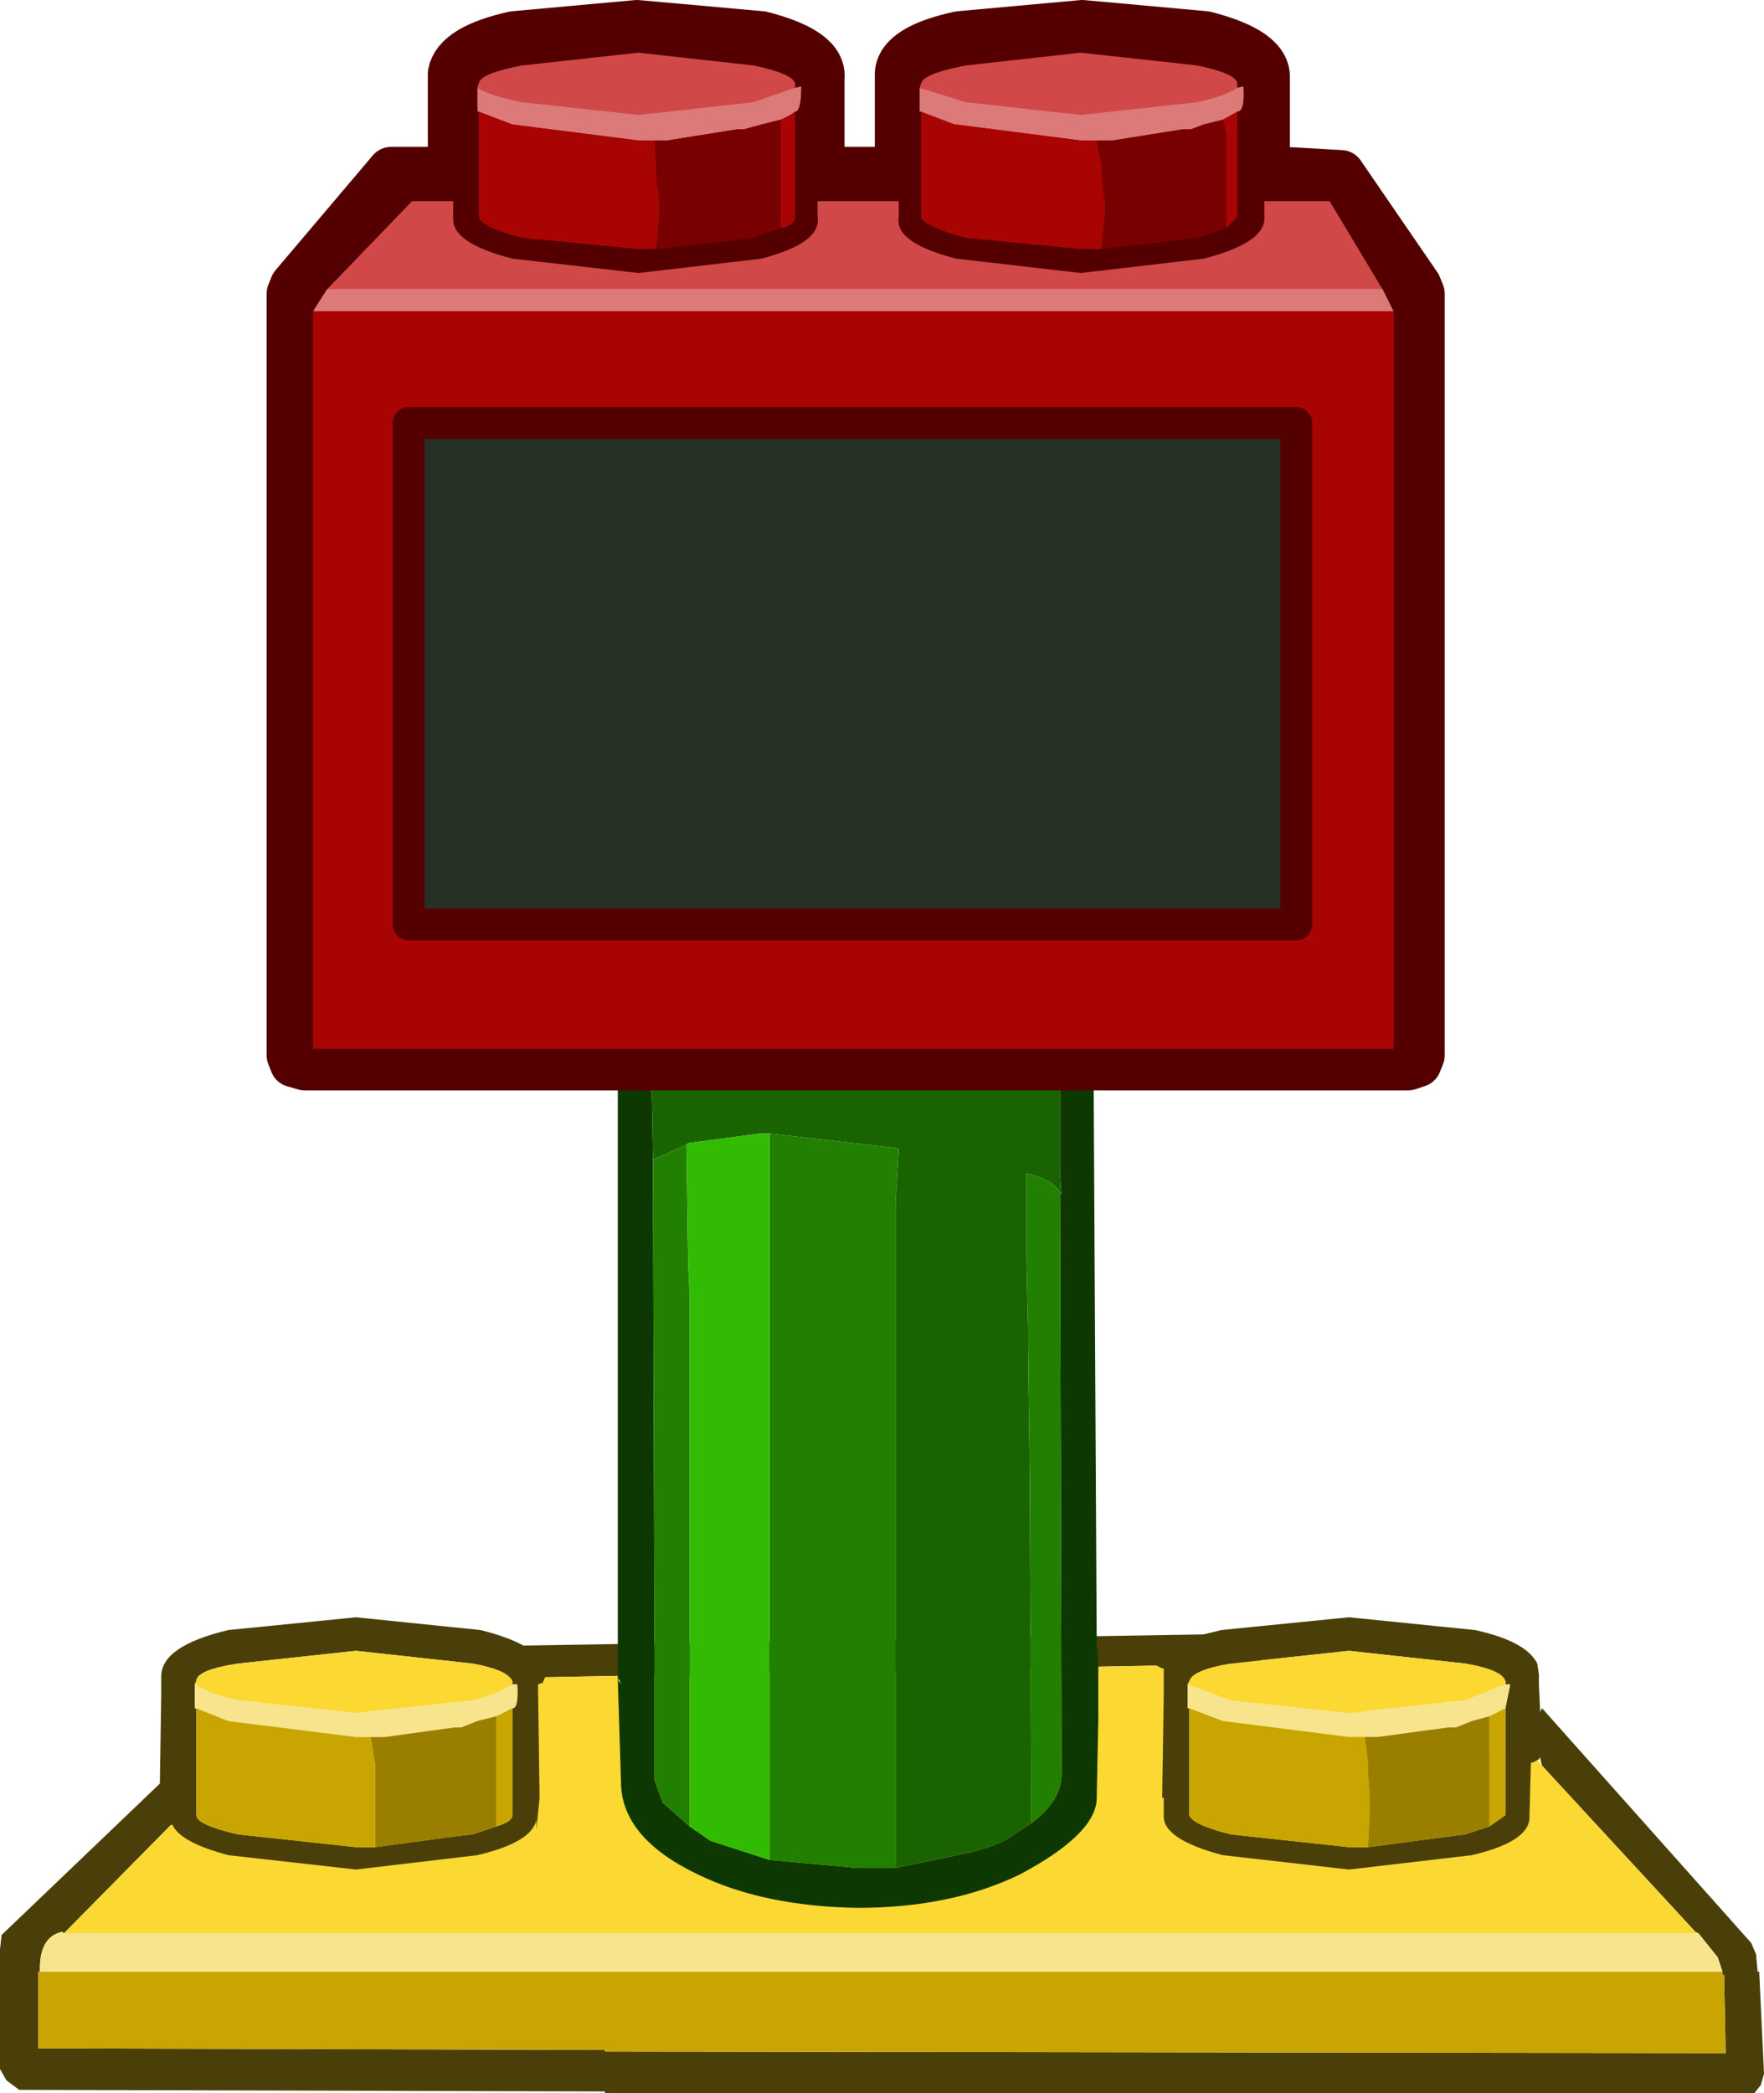
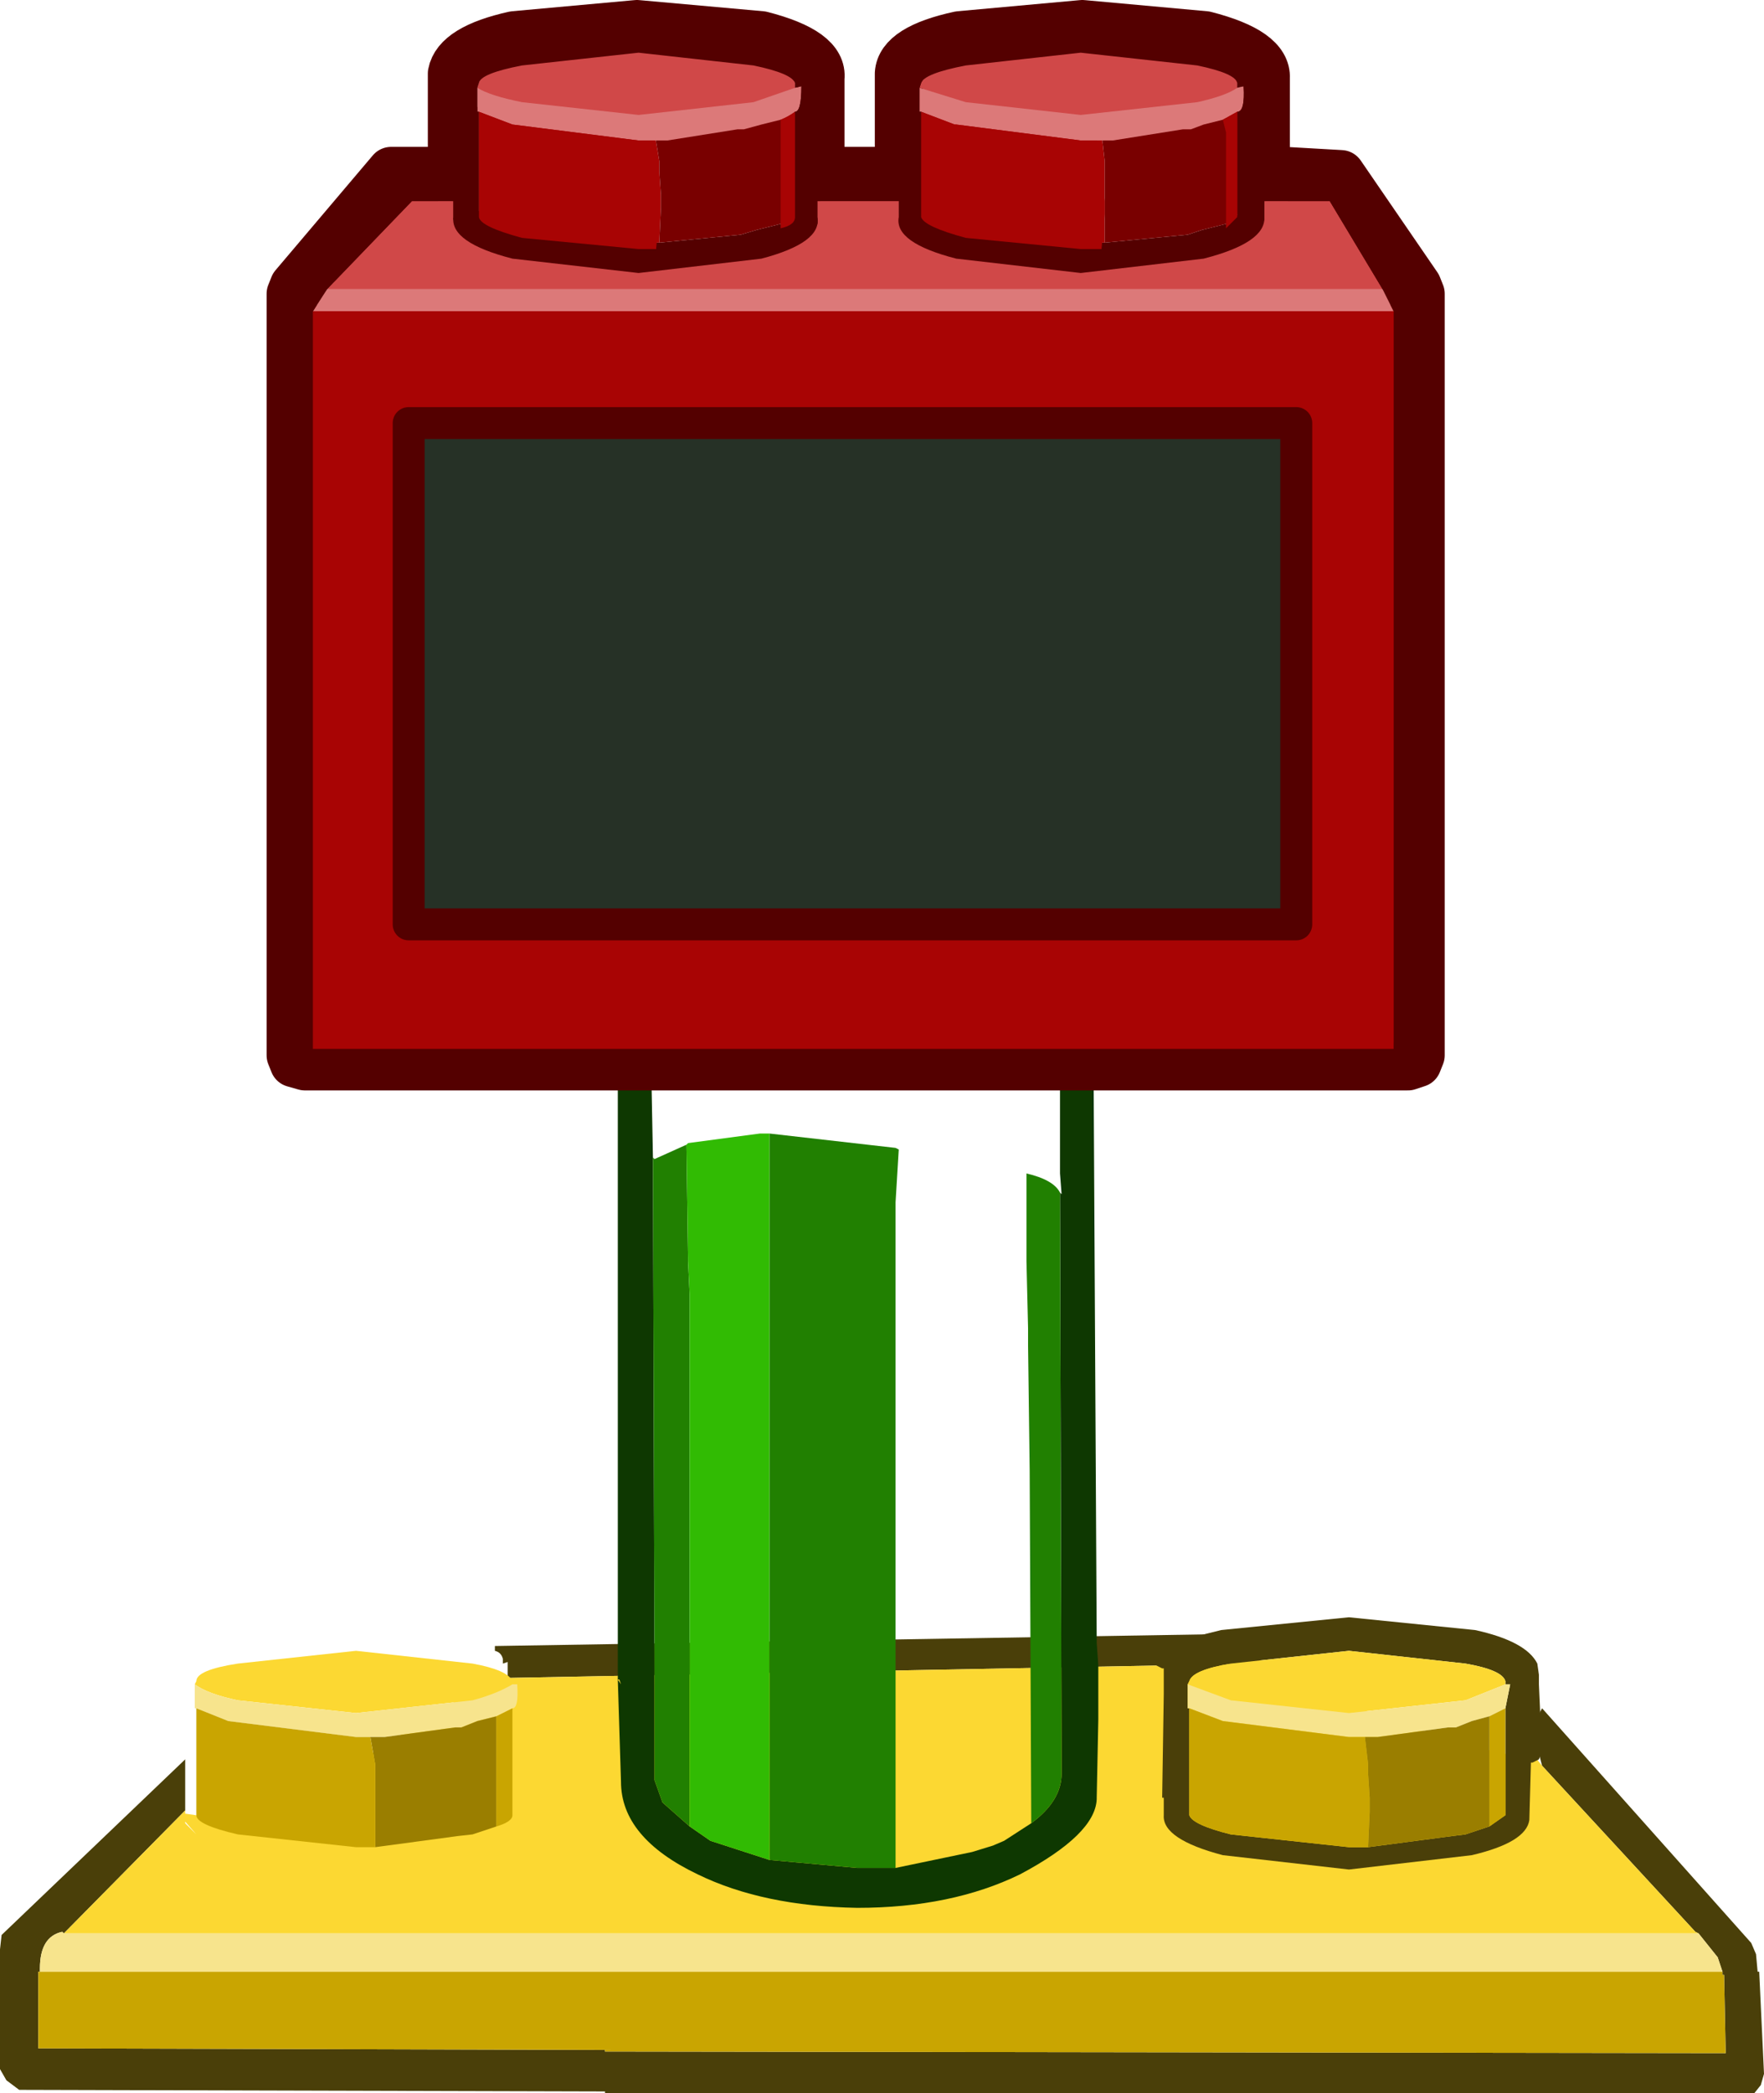
<svg xmlns="http://www.w3.org/2000/svg" xmlns:xlink="http://www.w3.org/1999/xlink" height="524.4px" width="442.0px">
  <g transform="matrix(8.0, 0.0, 0.0, 8.0, 222.0, 29.2)">
    <use height="65.55" transform="matrix(1.0, 0.0, 0.0, 1.0, -27.75, -3.65)" width="55.25" xlink:href="#sprite0" />
    <use height="26.0" id="time_txt" transform="matrix(0.585, -0.001, -0.002, 0.58, -14.466, 10.293)" width="45.4" xlink:href="#text0" />
  </g>
  <defs>
    <g id="sprite0" transform="matrix(1.0, 0.0, 0.0, 1.0, 27.75, 34.7)">
      <use height="65.55" transform="matrix(1.0, 0.0, 0.0, 1.0, -27.75, -34.7)" width="55.25" xlink:href="#shape0" />
    </g>
    <g id="shape0" transform="matrix(1.0, 0.0, 0.0, 1.0, 27.75, 34.7)">
      <path d="M20.55 20.6 Q20.2 19.35 20.55 18.8 L27.1 26.15 27.25 26.5 27.3 27.05 27.35 27.05 27.5 30.25 27.4 30.6 27.2 30.85 26.9 30.85 -8.8 30.85 -8.8 30.8 -27.15 30.75 -27.55 30.45 -27.75 30.1 -27.75 27.2 -27.75 27.05 -27.75 26.4 -27.75 26.35 -27.7 25.9 -21.95 20.4 -21.95 22.0 -25.75 25.85 -25.8 25.8 Q-26.5 25.95 -26.5 26.95 L-26.5 27.05 -26.55 27.05 -26.55 29.45 -8.8 29.5 -8.8 29.55 26.3 29.6 26.25 27.15 26.2 27.15 26.2 27.05 26.05 26.6 25.45 25.85 25.35 25.8 20.55 20.6 M-11.85 17.85 L-11.85 17.75 -11.85 17.35 -12.0 17.4 -12.0 17.25 Q-12.05 17.05 -12.25 17.0 L-12.25 16.85 12.15 16.45 11.7 16.75 11.7 17.4 11.7 17.6 11.0 17.6 10.55 17.5 10.75 17.5 11.7 17.4 -11.85 17.85" fill="#4a3f09" fill-rule="evenodd" stroke="none" />
      <path d="M20.55 20.6 L25.35 25.8 25.45 25.85 -25.75 25.85 -21.95 22.0 -21.95 22.1 -21.25 22.2 Q-20.0 22.8 -16.0 20.15 -13.35 18.4 -12.25 17.95 L-12.6 17.85 -11.85 17.85 11.7 17.4 10.75 17.5 10.55 17.5 11.0 17.6 11.7 17.6 11.7 17.8 14.0 18.5 Q20.4 20.85 20.15 20.1 L20.55 20.6 M-21.6 22.75 L-21.95 22.35 -21.95 22.4 -21.6 22.75" fill="#fcd832" fill-rule="evenodd" stroke="none" />
      <path d="M26.2 27.05 L26.2 27.15 26.25 27.15 26.3 29.6 -8.8 29.55 -8.8 29.5 -26.55 29.45 -26.55 27.05 -26.5 27.05 26.2 27.05" fill="#c9a501" fill-rule="evenodd" stroke="none" />
      <path d="M25.45 25.85 L26.05 26.6 26.2 27.05 -26.5 27.05 -26.5 26.95 Q-26.5 25.95 -25.8 25.8 L-25.75 25.85 25.45 25.85" fill="#f7e48d" fill-rule="evenodd" stroke="none" />
-       <path d="M-10.8 17.35 L-10.65 17.75 -10.75 18.0 -10.9 18.05 -10.85 21.6 -10.95 22.6 -10.95 22.3 Q-11.1 23.0 -12.8 23.4 L-16.6 23.85 -20.6 23.4 Q-22.1 23.0 -22.35 22.45 L-22.4 22.45 -22.65 22.35 -22.7 22.15 -22.7 21.75 -22.75 21.6 -22.7 18.35 -22.7 17.85 -22.7 17.8 Q-22.7 16.85 -20.6 16.35 L-16.6 15.95 -12.7 16.35 Q-11.1 16.75 -10.8 17.35 M-11.7 18.05 L-11.7 17.95 Q-11.85 17.6 -12.95 17.4 L-16.6 17.0 -20.3 17.4 Q-21.6 17.6 -21.6 17.95 L-21.65 18.05 -21.65 18.8 -21.6 18.8 -21.6 22.15 Q-21.6 22.45 -20.3 22.75 L-16.6 23.15 -16.0 23.15 -13.4 22.8 -12.95 22.75 -12.2 22.5 Q-11.7 22.35 -11.7 22.15 L-11.7 18.8 Q-11.5 18.8 -11.55 18.05 L-11.7 18.05" fill="#4a3f09" fill-rule="evenodd" stroke="none" />
      <path d="M-21.65 18.05 L-21.6 17.95 Q-21.6 17.6 -20.3 17.4 L-16.6 17.0 -12.95 17.4 Q-11.85 17.6 -11.7 17.95 L-11.7 18.05 Q-12.2 18.35 -12.95 18.55 L-16.6 18.95 -20.3 18.55 Q-21.25 18.35 -21.65 18.05" fill="#fcd832" fill-rule="evenodd" stroke="none" />
      <path d="M-11.7 18.05 L-11.55 18.05 Q-11.5 18.8 -11.7 18.8 L-12.2 19.05 -12.8 19.2 -13.3 19.4 -13.5 19.4 -15.7 19.7 -16.15 19.7 -16.6 19.7 -20.6 19.2 -21.6 18.8 -21.65 18.8 -21.65 18.05 Q-21.25 18.35 -20.3 18.55 L-16.6 18.95 -12.95 18.55 Q-12.2 18.35 -11.7 18.05" fill="#f7e48d" fill-rule="evenodd" stroke="none" />
      <path d="M-12.2 22.5 L-12.95 22.75 -13.4 22.8 -16.0 23.15 -16.0 22.05 -16.0 21.6 -16.0 20.85 -16.0 20.55 -16.15 19.7 -15.7 19.7 -13.5 19.4 -13.3 19.4 -12.8 19.2 -12.2 19.05 -12.2 19.5 -12.2 20.85 -12.2 21.6 -12.2 22.5" fill="#9a7e00" fill-rule="evenodd" stroke="none" />
      <path d="M-11.7 18.8 L-11.7 22.15 Q-11.7 22.35 -12.2 22.5 L-12.2 21.6 -12.2 20.85 -12.2 19.5 -12.2 19.05 -11.7 18.8 M-16.0 23.15 L-16.6 23.15 -20.3 22.75 Q-21.6 22.45 -21.6 22.15 L-21.6 18.8 -20.6 19.2 -16.6 19.7 -16.15 19.7 -16.0 20.55 -16.0 20.85 -16.0 21.6 -16.0 22.05 -16.0 23.15" fill="#c9a501" fill-rule="evenodd" stroke="none" />
      <path d="M20.45 17.9 L20.45 18.05 20.5 19.15 20.55 20.15 20.45 20.4 20.25 20.5 20.2 20.5 20.15 22.3 Q20.05 23.0 18.35 23.4 L14.5 23.85 10.55 23.4 Q8.65 22.9 8.7 22.15 L8.7 21.6 8.65 21.6 8.7 18.35 8.7 17.85 8.7 17.55 8.65 17.55 8.45 17.45 8.4 17.2 Q8.4 16.85 10.5 16.35 L14.5 15.95 18.45 16.35 Q20.05 16.7 20.4 17.4 L20.45 17.75 20.45 17.9 M19.4 18.05 L19.4 17.95 Q19.3 17.6 18.15 17.4 L14.5 17.0 10.8 17.4 Q9.6 17.6 9.5 17.95 L9.45 18.05 9.45 18.8 9.5 18.8 9.5 22.15 Q9.6 22.45 10.8 22.75 L14.5 23.15 15.1 23.15 17.75 22.8 18.15 22.75 18.9 22.5 19.4 22.15 19.4 18.8 19.55 18.05 19.4 18.05" fill="#4a3f09" fill-rule="evenodd" stroke="none" />
      <path d="M9.45 18.05 L9.5 17.95 Q9.6 17.6 10.8 17.4 L14.5 17.0 18.15 17.4 Q19.3 17.6 19.4 17.95 L19.4 18.05 18.15 18.55 14.5 18.95 10.8 18.55 9.45 18.05" fill="#fcd832" fill-rule="evenodd" stroke="none" />
      <path d="M19.4 18.05 L19.55 18.05 19.4 18.8 18.9 19.05 18.35 19.2 17.85 19.4 17.6 19.4 15.4 19.7 15.0 19.7 14.5 19.7 10.55 19.2 9.5 18.8 9.45 18.8 9.45 18.05 10.8 18.55 14.5 18.95 18.15 18.55 19.4 18.05" fill="#f7e48d" fill-rule="evenodd" stroke="none" />
      <path d="M19.4 18.8 L19.4 22.15 18.9 22.5 18.9 21.6 18.9 20.85 18.9 19.5 18.9 19.05 19.4 18.8 M15.1 23.15 L14.5 23.15 10.8 22.75 Q9.6 22.45 9.5 22.15 L9.5 18.8 10.55 19.2 14.5 19.7 15.0 19.7 15.1 20.55 15.1 20.85 15.15 21.6 15.15 22.05 15.1 23.15" fill="#c9a501" fill-rule="evenodd" stroke="none" />
      <path d="M18.9 22.5 L18.15 22.75 17.75 22.8 15.1 23.15 15.15 22.05 15.15 21.6 15.1 20.85 15.1 20.55 15.0 19.7 15.4 19.7 17.6 19.4 17.85 19.4 18.35 19.2 18.9 19.05 18.9 19.5 18.9 20.85 18.9 21.6 18.9 22.5" fill="#9a7e00" fill-rule="evenodd" stroke="none" />
      <path d="M5.65 -2.05 L5.85 -1.95 5.95 -1.95 6.15 -1.8 6.5 -1.55 6.6 16.75 6.65 17.45 6.65 19.1 6.65 19.15 6.6 21.6 6.6 21.65 Q6.55 22.75 4.2 24.0 2.05 25.05 -0.9 25.05 -3.85 25.0 -5.9 24.0 -8.3 22.85 -8.3 21.1 L-8.4 17.9 -8.3 18.05 -8.35 17.9 -8.4 17.9 -8.4 -1.45 -8.1 -1.6 -7.8 -1.75 -7.75 -1.75 -7.65 -1.8 5.65 -2.05 M5.45 2.65 L5.5 2.7 5.45 2.05 5.45 1.35 5.45 -1.35 -3.55 -1.15 -3.65 -1.15 -7.35 -1.1 -7.3 1.55 -7.25 18.05 -7.25 18.2 -7.25 21.05 -7.0 21.75 -6.15 22.5 -5.5 22.95 -3.65 23.55 -0.9 23.8 0.3 23.8 2.7 23.3 3.35 23.1 3.7 22.95 4.55 22.4 Q5.5 21.7 5.5 20.85 L5.5 20.6 5.45 2.65" fill="#0e3801" fill-rule="evenodd" stroke="none" />
-       <path d="M-3.55 -1.15 L5.45 -1.35 5.45 1.35 5.45 2.05 5.5 2.7 5.45 2.65 Q5.25 2.25 4.4 2.05 L4.4 2.1 4.4 4.7 4.4 4.8 4.45 6.9 4.45 7.45 4.5 11.35 4.55 22.4 3.7 22.95 3.35 23.1 2.7 23.3 0.3 23.8 0.3 2.95 0.4 1.3 0.3 1.25 -3.65 0.8 -3.95 0.8 -6.2 1.1 -6.25 1.15 -7.25 1.6 -7.3 1.55 -7.35 -1.1 -3.65 -1.15 -3.65 -1.1 -3.55 -1.15" fill="#196400" fill-rule="evenodd" stroke="none" />
      <path d="M-7.3 1.55 L-7.25 1.6 -6.25 1.15 -6.2 4.7 -6.2 4.8 -6.15 5.85 -6.15 22.5 -7.0 21.75 -7.25 21.05 -7.25 18.2 -7.25 18.05 -7.3 1.55 M-3.65 0.8 L0.3 1.25 0.4 1.3 0.3 2.95 0.3 23.8 -0.9 23.8 -3.65 23.55 -3.65 0.8 M4.55 22.4 L4.5 11.35 4.45 7.45 4.45 6.9 4.4 4.8 4.4 4.7 4.4 2.1 4.4 2.05 Q5.25 2.25 5.45 2.65 L5.5 20.6 5.5 20.85 Q5.5 21.7 4.55 22.4" fill="#218001" fill-rule="evenodd" stroke="none" />
      <path d="M-3.55 -1.15 L-3.65 -1.1 -3.65 -1.15 -3.55 -1.15" fill="#c9a501" fill-rule="evenodd" stroke="none" />
      <path d="M-6.25 1.15 L-6.2 1.1 -3.95 0.8 -3.65 0.8 -3.65 23.55 -5.5 22.95 -6.15 22.5 -6.15 5.85 -6.2 4.8 -6.2 4.7 -6.25 1.15" fill="#31bb03" fill-rule="evenodd" stroke="none" />
      <path d="M1.15 -32.2 Q1.6 -31.9 2.5 -31.7 L6.15 -31.25 9.9 -31.7 9.85 -31.7 Q10.7 -31.9 11.15 -32.2 L11.2 -32.2 Q11.35 -31.35 11.15 -31.35 L10.65 -31.15 10.0 -30.95 9.6 -30.85 9.35 -30.85 7.1 -30.55 6.75 -30.55 6.15 -30.55 2.3 -30.95 2.2 -30.95 1.2 -31.35 1.15 -31.35 1.15 -32.2 M15.35 -25.85 L16.0 -25.15 -17.95 -25.15 -17.3 -25.85 15.35 -25.85 M-12.75 -31.35 L-12.8 -31.35 -12.8 -32.2 Q-12.4 -31.9 -11.4 -31.7 L-7.8 -31.25 -4.05 -31.7 -4.15 -31.7 Q-3.25 -31.9 -2.8 -32.2 L-2.65 -32.2 Q-2.6 -31.35 -2.9 -31.35 -3.0 -31.2 -3.3 -31.15 L-3.9 -30.95 -4.45 -30.85 -4.6 -30.85 -6.85 -30.55 -7.25 -30.55 -7.8 -30.55 -11.65 -30.95 -11.7 -30.95 -12.75 -31.35" fill="#dc7979" fill-rule="evenodd" stroke="none" />
      <path d="M11.15 -32.2 Q10.7 -31.9 9.85 -31.7 L9.9 -31.7 6.15 -31.25 2.5 -31.7 Q1.6 -31.9 1.15 -32.2 L1.2 -32.25 Q1.25 -32.6 2.5 -32.85 L6.15 -33.25 9.9 -32.85 Q11.0 -32.6 11.15 -32.25 L11.15 -32.2 M-17.3 -25.85 L-13.75 -28.6 -13.6 -28.6 -13.6 -28.1 Q-13.65 -27.25 -11.65 -26.8 L-7.8 -26.35 -3.9 -26.8 Q-1.95 -27.25 -2.05 -28.1 L-2.05 -28.6 0.4 -28.6 0.4 -28.1 Q0.35 -27.25 2.3 -26.8 L6.15 -26.35 10.0 -26.8 Q11.95 -27.25 11.9 -28.1 L11.9 -28.6 12.35 -28.6 15.35 -25.85 -17.3 -25.85 M-12.8 -32.2 L-12.75 -32.25 Q-12.65 -32.6 -11.4 -32.85 L-7.8 -33.25 -4.05 -32.85 Q-2.9 -32.6 -2.9 -32.25 L-2.8 -32.2 Q-3.25 -31.9 -4.15 -31.7 L-4.05 -31.7 -7.8 -31.25 -11.4 -31.7 Q-12.4 -31.9 -12.8 -32.2" fill="#d04848" fill-rule="evenodd" stroke="none" />
      <path d="M1.15 -32.2 L1.15 -31.35 1.2 -31.35 1.2 -28.1 Q1.25 -27.8 2.5 -27.5 L6.15 -27.1 6.85 -27.1 9.45 -27.35 9.9 -27.5 10.7 -27.7 11.15 -28.1 11.15 -31.35 Q11.35 -31.35 11.2 -32.2 L11.15 -32.2 11.15 -32.25 Q11.0 -32.6 9.9 -32.85 L6.15 -33.25 2.5 -32.85 Q1.25 -32.6 1.2 -32.25 L1.15 -32.2 M6.15 -33.95 L10.0 -33.6 Q11.95 -33.1 11.9 -32.25 L11.9 -31.9 11.9 -29.35 12.5 -29.35 14.25 -29.25 16.65 -25.75 16.75 -25.5 16.75 -1.65 16.65 -1.4 16.35 -1.3 -18.2 -1.3 -18.55 -1.4 -18.65 -1.65 -18.65 -25.5 -18.55 -25.75 -15.5 -29.35 -13.95 -29.35 -13.6 -29.35 -13.6 -31.9 -13.6 -32.3 -13.6 -32.4 Q-13.45 -33.2 -11.65 -33.6 L-7.8 -33.95 -3.9 -33.6 Q-1.95 -33.1 -2.05 -32.25 L-2.05 -31.9 -2.05 -29.35 0.4 -29.35 0.4 -31.9 0.4 -32.3 0.4 -32.4 Q0.45 -33.2 2.3 -33.6 L6.15 -33.95 M15.35 -25.85 L12.35 -28.6 11.9 -28.6 11.9 -28.1 Q11.95 -27.25 10.0 -26.8 L6.15 -26.35 2.3 -26.8 Q0.35 -27.25 0.4 -28.1 L0.4 -28.6 -2.05 -28.6 -2.05 -28.1 Q-1.95 -27.25 -3.9 -26.8 L-7.8 -26.35 -11.65 -26.8 Q-13.65 -27.25 -13.6 -28.1 L-13.6 -28.6 -13.75 -28.6 -17.3 -25.85 -17.95 -25.15 -17.95 -1.95 16.0 -1.95 16.0 -25.15 15.35 -25.85 M-12.8 -32.2 L-12.8 -31.35 -12.75 -31.35 -12.75 -28.1 Q-12.65 -27.8 -11.4 -27.5 L-7.8 -27.1 -7.1 -27.1 -4.55 -27.35 -4.05 -27.5 -3.25 -27.7 -2.9 -28.1 -2.9 -31.35 Q-2.6 -31.35 -2.65 -32.2 L-2.8 -32.2 -2.9 -32.25 Q-2.9 -32.6 -4.05 -32.85 L-7.8 -33.25 -11.4 -32.85 Q-12.65 -32.6 -12.75 -32.25 L-12.8 -32.2" fill="#540000" fill-rule="evenodd" stroke="none" />
      <path d="M1.2 -31.35 L2.2 -30.95 2.3 -30.95 6.15 -30.55 6.75 -30.55 6.85 -29.65 6.85 -29.35 6.85 -28.6 6.85 -28.2 6.85 -27.1 6.15 -27.1 2.5 -27.5 Q1.25 -27.8 1.2 -28.1 L1.2 -31.35 M10.65 -31.15 L11.15 -31.35 11.15 -28.1 10.7 -27.7 10.7 -28.6 10.7 -29.35 10.7 -30.7 10.65 -31.15 M16.0 -25.15 L16.0 -1.95 -17.95 -1.95 -17.95 -25.15 16.0 -25.15 M-2.9 -31.35 L-2.9 -28.1 -3.25 -27.7 -3.25 -28.6 -3.25 -29.35 -3.25 -30.7 -3.3 -31.15 Q-3.0 -31.2 -2.9 -31.35 M-7.1 -27.1 L-7.8 -27.1 -11.4 -27.5 Q-12.65 -27.8 -12.75 -28.1 L-12.75 -31.35 -11.7 -30.95 -11.65 -30.95 -7.8 -30.55 -7.25 -30.55 -7.1 -29.65 -7.1 -29.35 -7.05 -28.6 -7.05 -28.2 -7.1 -27.1" fill="#a80404" fill-rule="evenodd" stroke="none" />
      <path d="M6.75 -30.55 L7.1 -30.55 9.35 -30.85 9.6 -30.85 10.0 -30.95 10.65 -31.15 10.7 -30.7 10.7 -29.35 10.7 -28.6 10.7 -27.7 9.9 -27.5 9.45 -27.35 6.85 -27.1 6.85 -28.2 6.85 -28.6 6.85 -29.35 6.85 -29.65 6.75 -30.55 M-3.25 -27.7 L-4.05 -27.5 -4.55 -27.35 -7.1 -27.1 -7.05 -28.2 -7.05 -28.6 -7.1 -29.35 -7.1 -29.65 -7.25 -30.55 -6.85 -30.55 -4.6 -30.85 -4.45 -30.85 -3.9 -30.95 -3.3 -31.15 -3.25 -30.7 -3.25 -29.35 -3.25 -28.6 -3.25 -27.7" fill="#790000" fill-rule="evenodd" stroke="none" />
      <path d="M6.15 -33.95 L2.3 -33.6 Q0.45 -33.2 0.4 -32.4 L0.4 -32.3 0.4 -31.9 0.4 -29.35 -2.05 -29.35 -2.05 -31.9 -2.05 -32.25 Q-1.95 -33.1 -3.9 -33.6 L-7.8 -33.95 -11.65 -33.6 Q-13.45 -33.2 -13.6 -32.4 L-13.6 -32.3 -13.6 -31.9 -13.6 -29.35 -13.95 -29.35 -15.5 -29.35 -18.55 -25.75 -18.65 -25.5 -18.65 -1.65 -18.55 -1.4 -18.2 -1.3 16.35 -1.3 16.65 -1.4 16.75 -1.65 16.75 -25.5 16.65 -25.75 14.25 -29.25 12.5 -29.35 11.9 -29.35 11.9 -31.9 11.9 -32.25 Q11.95 -33.1 10.0 -33.6 L6.15 -33.95 Z" fill="none" stroke="#540000" stroke-linecap="round" stroke-linejoin="round" stroke-width="1.5" />
      <path d="M-3.45 -7.1 L-3.15 -5.7 Q-2.95 -4.2 -6.2 -4.25 L-10.65 -4.5 -10.8 -5.05 -10.8 -5.75 Q-10.85 -6.6 -9.9 -7.0 L-4.15 -7.1 -3.45 -7.1" fill="#9f0538" fill-rule="evenodd" stroke="none" />
      <path d="M-10.65 -4.5 L-11.1 -4.75 Q-11.6 -5.2 -11.6 -5.75 L-11.6 -6.45 -11.1 -7.4 -9.95 -7.75 -4.65 -7.75 Q-4.15 -7.75 -3.6 -7.4 L-3.5 -7.3 Q-2.95 -7.25 -3.45 -7.1 L-4.15 -7.1 -9.9 -7.0 Q-10.85 -6.6 -10.8 -5.75 L-10.8 -5.05 -10.65 -4.5" fill="#cb5d81" fill-rule="evenodd" stroke="none" />
      <path d="M-11.1 -4.9 Q-10.65 -4.5 -10.0 -4.5 L-4.7 -4.5 Q-4.15 -4.5 -3.65 -4.9 -3.15 -5.35 -3.15 -5.95 L-3.15 -6.55 Q-3.15 -7.1 -3.65 -7.5 -4.15 -8.0 -4.7 -8.0 L-10.0 -8.0 Q-10.65 -8.0 -11.1 -7.5 -11.65 -7.1 -11.65 -6.55 L-11.65 -5.95 Q-11.65 -5.35 -11.1 -4.9 Z" fill="none" stroke="#540000" stroke-linecap="round" stroke-linejoin="round" stroke-width="1.0" />
      <path d="M3.05 -4.5 L2.7 -4.75 Q2.15 -5.2 2.15 -5.75 L2.15 -6.45 Q2.15 -7.0 2.7 -7.4 3.15 -7.75 3.75 -7.75 L9.0 -7.75 10.15 -7.4 10.25 -7.3 Q10.8 -7.25 10.25 -7.1 L9.65 -7.1 3.8 -7.0 Q2.85 -6.6 2.9 -5.75 L2.9 -5.05 Q2.7 -4.8 3.05 -4.5" fill="#cb5d81" fill-rule="evenodd" stroke="none" />
      <path d="M10.25 -7.1 L10.55 -5.7 Q10.8 -4.2 7.6 -4.25 L3.05 -4.5 Q2.7 -4.8 2.9 -5.05 L2.9 -5.75 Q2.85 -6.6 3.8 -7.0 L9.65 -7.1 10.25 -7.1" fill="#9f0538" fill-rule="evenodd" stroke="none" />
      <path d="M8.9 -8.0 L3.7 -8.0 Q3.05 -8.0 2.5 -7.5 2.05 -7.1 2.05 -6.55 L2.05 -5.95 Q2.05 -5.35 2.5 -4.9 3.05 -4.5 3.7 -4.5 L8.9 -4.5 Q9.65 -4.5 10.05 -4.9 10.55 -5.35 10.55 -5.95 L10.55 -6.55 Q10.55 -7.1 10.05 -7.5 9.65 -8.0 8.9 -8.0 Z" fill="none" stroke="#540000" stroke-linecap="round" stroke-linejoin="round" stroke-width="1.0" />
      <path d="M1.05 -31.95 L2.5 -31.5 6.1 -31.1 9.75 -31.5 Q10.65 -31.7 11.0 -31.95 L11.2 -32.0 Q11.25 -31.2 11.0 -31.2 L10.55 -30.95 9.95 -30.8 9.55 -30.65 9.3 -30.65 7.1 -30.3 6.6 -30.3 6.1 -30.3 2.2 -30.8 2.15 -30.8 1.1 -31.2 1.05 -31.2 1.05 -31.95 M15.55 -25.65 L15.9 -24.95 -17.95 -24.95 -17.5 -25.65 15.55 -25.65 M-2.85 -31.95 L-2.65 -32.0 Q-2.65 -31.2 -2.85 -31.2 -3.05 -31.05 -3.3 -30.95 L-3.9 -30.8 -4.45 -30.65 -4.65 -30.65 -6.85 -30.3 -7.25 -30.3 -7.75 -30.3 -11.7 -30.8 -12.75 -31.2 -12.8 -31.2 -12.8 -31.95 Q-12.4 -31.7 -11.4 -31.5 L-7.75 -31.1 -4.15 -31.5 -2.85 -31.95" fill="#dc7979" fill-rule="evenodd" stroke="none" />
      <path d="M11.0 -31.95 Q10.65 -31.7 9.75 -31.5 L6.1 -31.1 2.5 -31.5 1.05 -31.95 1.1 -32.1 Q1.2 -32.4 2.5 -32.65 L6.1 -33.05 9.75 -32.65 Q10.95 -32.4 11.0 -32.1 L11.0 -31.95 M-17.5 -25.65 L-14.85 -28.4 -13.55 -28.4 -13.55 -27.9 Q-13.65 -27.1 -11.7 -26.6 L-7.75 -26.15 -3.9 -26.6 Q-2.0 -27.1 -2.15 -27.9 L-2.15 -28.4 0.4 -28.4 0.4 -27.9 Q0.25 -27.1 2.2 -26.6 L6.1 -26.15 9.95 -26.6 Q11.9 -27.1 11.85 -27.9 L11.85 -28.4 13.9 -28.4 15.55 -25.65 -17.5 -25.65 M-12.8 -31.95 L-12.75 -32.1 Q-12.7 -32.4 -11.4 -32.65 L-7.75 -33.05 -4.15 -32.65 Q-2.95 -32.4 -2.85 -32.1 L-2.85 -31.95 -4.15 -31.5 -7.75 -31.1 -11.4 -31.5 Q-12.4 -31.7 -12.8 -31.95" fill="#d04848" fill-rule="evenodd" stroke="none" />
      <path d="M1.05 -31.95 L1.05 -31.2 1.1 -31.2 1.1 -27.9 Q1.2 -27.6 2.5 -27.25 L6.1 -26.9 6.75 -26.9 9.35 -27.2 9.75 -27.25 10.65 -27.55 11.0 -27.9 11.0 -31.2 Q11.25 -31.2 11.2 -32.0 L11.0 -31.95 11.0 -32.1 Q10.95 -32.4 9.75 -32.65 L6.1 -33.05 2.5 -32.65 Q1.2 -32.4 1.1 -32.1 L1.05 -31.95 M6.1 -33.75 L9.95 -33.35 Q11.9 -32.9 11.85 -32.1 L11.85 -31.7 11.85 -29.15 12.4 -29.15 14.25 -29.15 16.55 -25.55 16.7 -25.25 16.7 -1.45 16.55 -1.15 16.3 -1.15 -18.2 -1.15 -18.55 -1.15 -18.65 -1.45 -18.65 -25.25 -18.55 -25.55 -15.3 -29.15 -13.95 -29.15 -13.55 -29.15 -13.55 -31.7 -13.55 -32.2 Q-13.45 -32.95 -11.7 -33.35 L-7.75 -33.75 -3.9 -33.35 Q-2.0 -32.9 -2.15 -32.1 L-2.15 -31.7 -2.15 -29.15 0.4 -29.15 0.4 -31.7 0.4 -32.2 Q0.45 -32.95 2.2 -33.35 L6.1 -33.75 M15.55 -25.65 L13.9 -28.4 11.85 -28.4 11.85 -27.9 Q11.9 -27.1 9.95 -26.6 L6.1 -26.15 2.2 -26.6 Q0.25 -27.1 0.4 -27.9 L0.4 -28.4 -2.15 -28.4 -2.15 -27.9 Q-2.0 -27.1 -3.9 -26.6 L-7.75 -26.15 -11.7 -26.6 Q-13.65 -27.1 -13.55 -27.9 L-13.55 -28.4 -14.85 -28.4 -17.5 -25.65 -17.95 -24.95 -17.95 -1.85 15.9 -1.85 15.9 -24.95 15.55 -25.65 M-2.85 -31.95 L-2.85 -32.1 Q-2.95 -32.4 -4.15 -32.65 L-7.75 -33.05 -11.4 -32.65 Q-12.7 -32.4 -12.75 -32.1 L-12.8 -31.95 -12.8 -31.2 -12.75 -31.2 -12.75 -27.9 Q-12.7 -27.6 -11.4 -27.25 L-7.75 -26.9 -7.2 -26.9 -4.55 -27.2 -4.15 -27.25 -3.3 -27.55 Q-2.85 -27.65 -2.85 -27.9 L-2.85 -31.2 Q-2.65 -31.2 -2.65 -32.0 L-2.85 -31.95" fill="#540000" fill-rule="evenodd" stroke="none" />
      <path d="M1.1 -31.2 L2.15 -30.8 2.2 -30.8 6.1 -30.3 6.6 -30.3 6.75 -29.5 6.75 -29.15 6.85 -28.4 6.85 -28.0 6.75 -26.9 6.1 -26.9 2.5 -27.25 Q1.2 -27.6 1.1 -27.9 L1.1 -31.2 M10.55 -30.95 L11.0 -31.2 11.0 -27.9 10.65 -27.55 10.65 -28.4 10.65 -29.15 10.65 -30.55 10.55 -30.95 M15.9 -24.95 L15.9 -1.85 -17.95 -1.85 -17.95 -24.95 15.9 -24.95 M-2.85 -31.2 L-2.85 -27.9 Q-2.85 -27.65 -3.3 -27.55 L-3.3 -28.4 -3.3 -29.15 -3.3 -30.55 -3.3 -30.95 Q-3.05 -31.05 -2.85 -31.2 M-7.2 -26.9 L-7.75 -26.9 -11.4 -27.25 Q-12.7 -27.6 -12.75 -27.9 L-12.75 -31.2 -11.7 -30.8 -7.75 -30.3 -7.25 -30.3 -7.2 -29.5 -7.2 -29.15 -7.1 -28.4 -7.1 -28.0 -7.2 -26.9" fill="#a80404" fill-rule="evenodd" stroke="none" />
-       <path d="M6.6 -30.3 L7.1 -30.3 9.3 -30.65 9.55 -30.65 9.95 -30.8 10.55 -30.95 10.65 -30.55 10.65 -29.15 10.65 -28.4 10.65 -27.55 9.75 -27.25 9.35 -27.2 6.75 -26.9 6.85 -28.0 6.85 -28.4 6.75 -29.15 6.75 -29.5 6.6 -30.3 M-3.3 -27.55 L-4.15 -27.25 -4.55 -27.2 -7.2 -26.9 -7.1 -28.0 -7.1 -28.4 -7.2 -29.15 -7.2 -29.5 -7.25 -30.3 -6.85 -30.3 -4.65 -30.65 -4.45 -30.65 -3.9 -30.8 -3.3 -30.95 -3.3 -30.55 -3.3 -29.15 -3.3 -28.4 -3.3 -27.55" fill="#790000" fill-rule="evenodd" stroke="none" />
      <path d="M12.85 -5.75 L-14.95 -5.75 -14.95 -21.45 12.85 -21.45 12.85 -5.75" fill="#263126" fill-rule="evenodd" stroke="none" />
      <path d="M12.85 -5.75 L-14.95 -5.75 -14.95 -21.45 12.85 -21.45 12.85 -5.75 Z" fill="none" stroke="#540000" stroke-linecap="round" stroke-linejoin="round" stroke-width="1.0" />
    </g>
  </defs>
</svg>